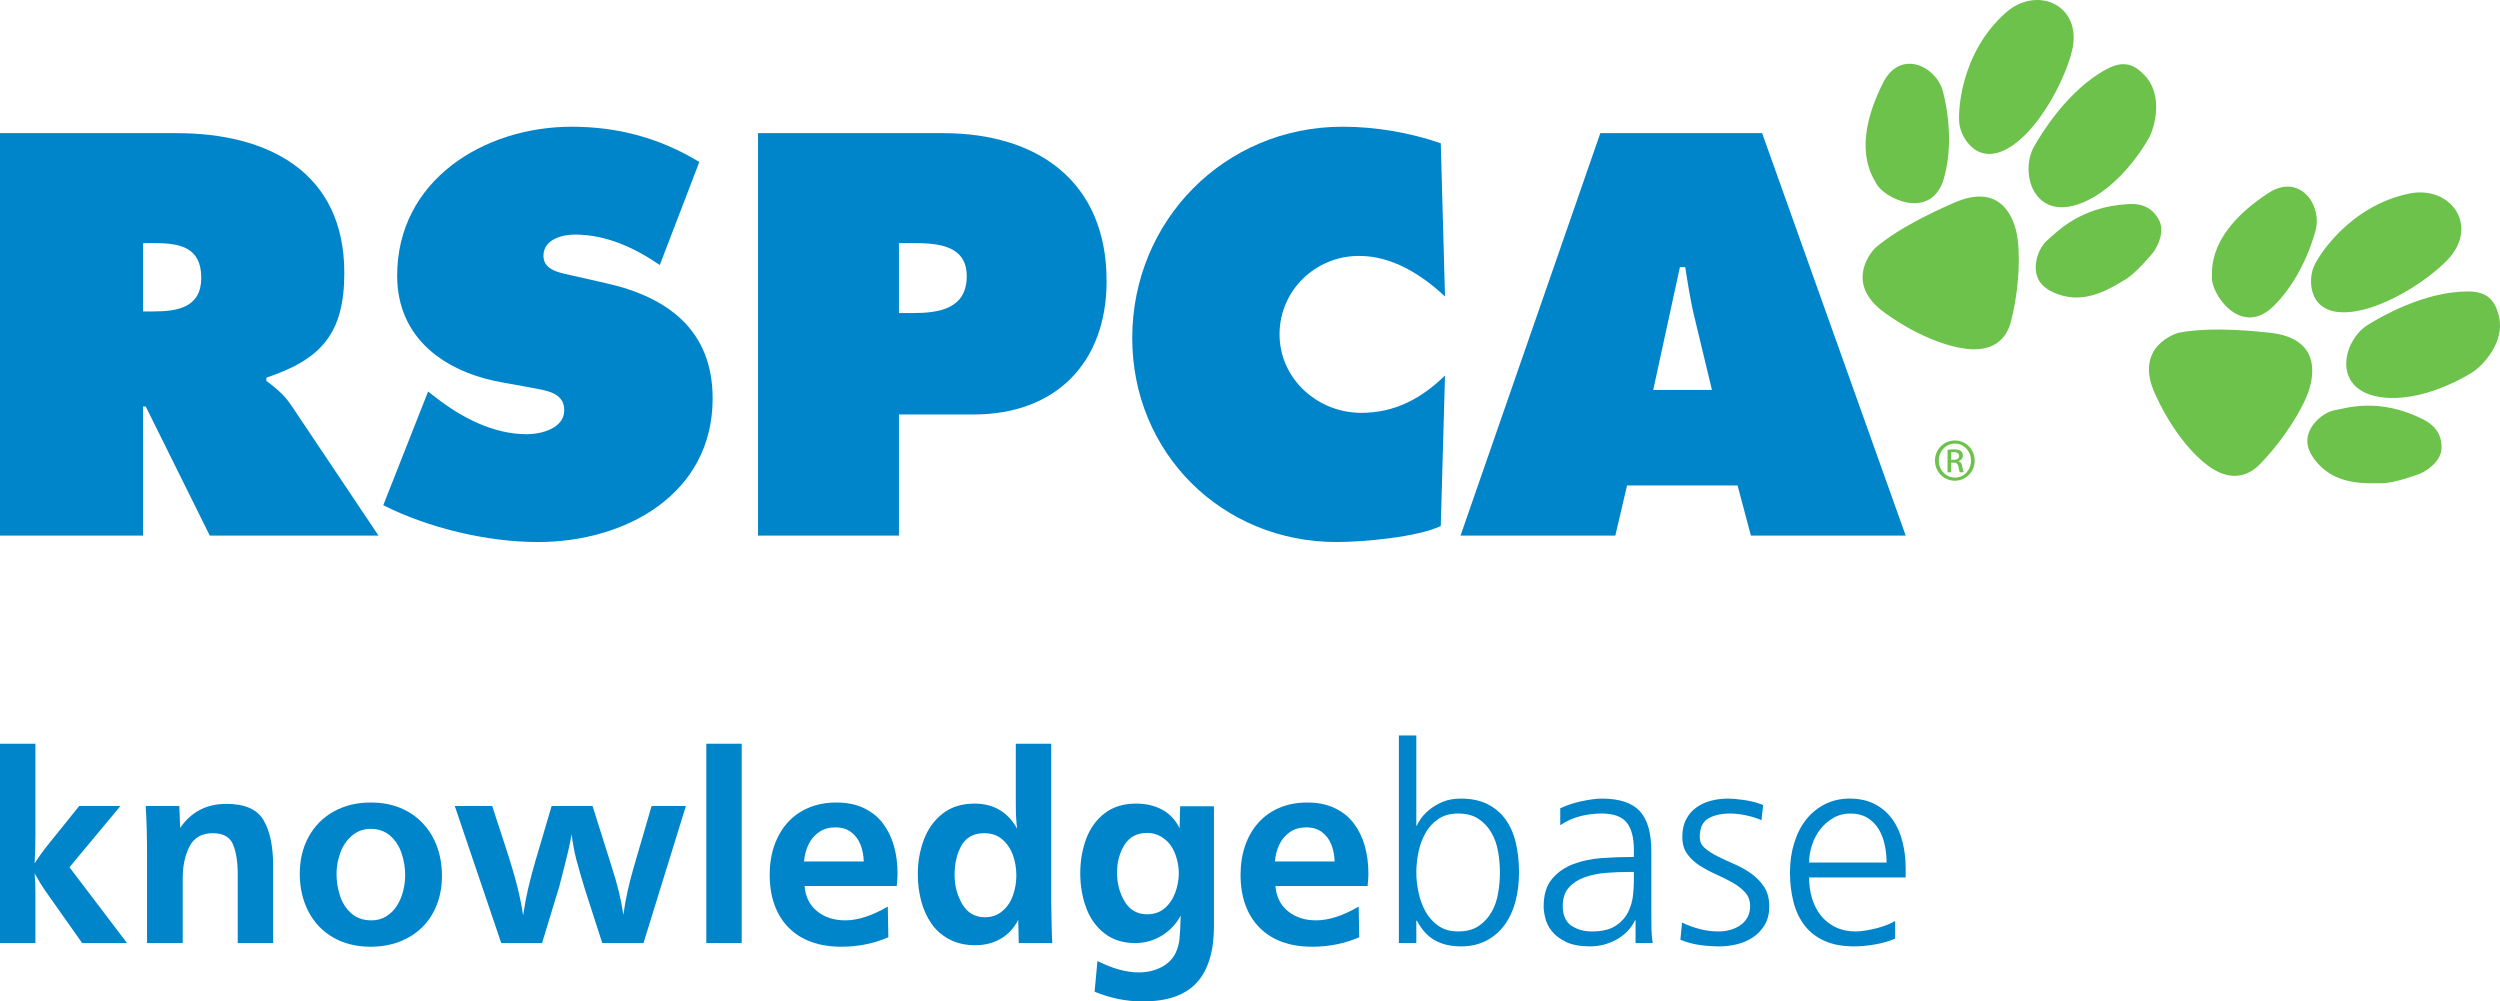
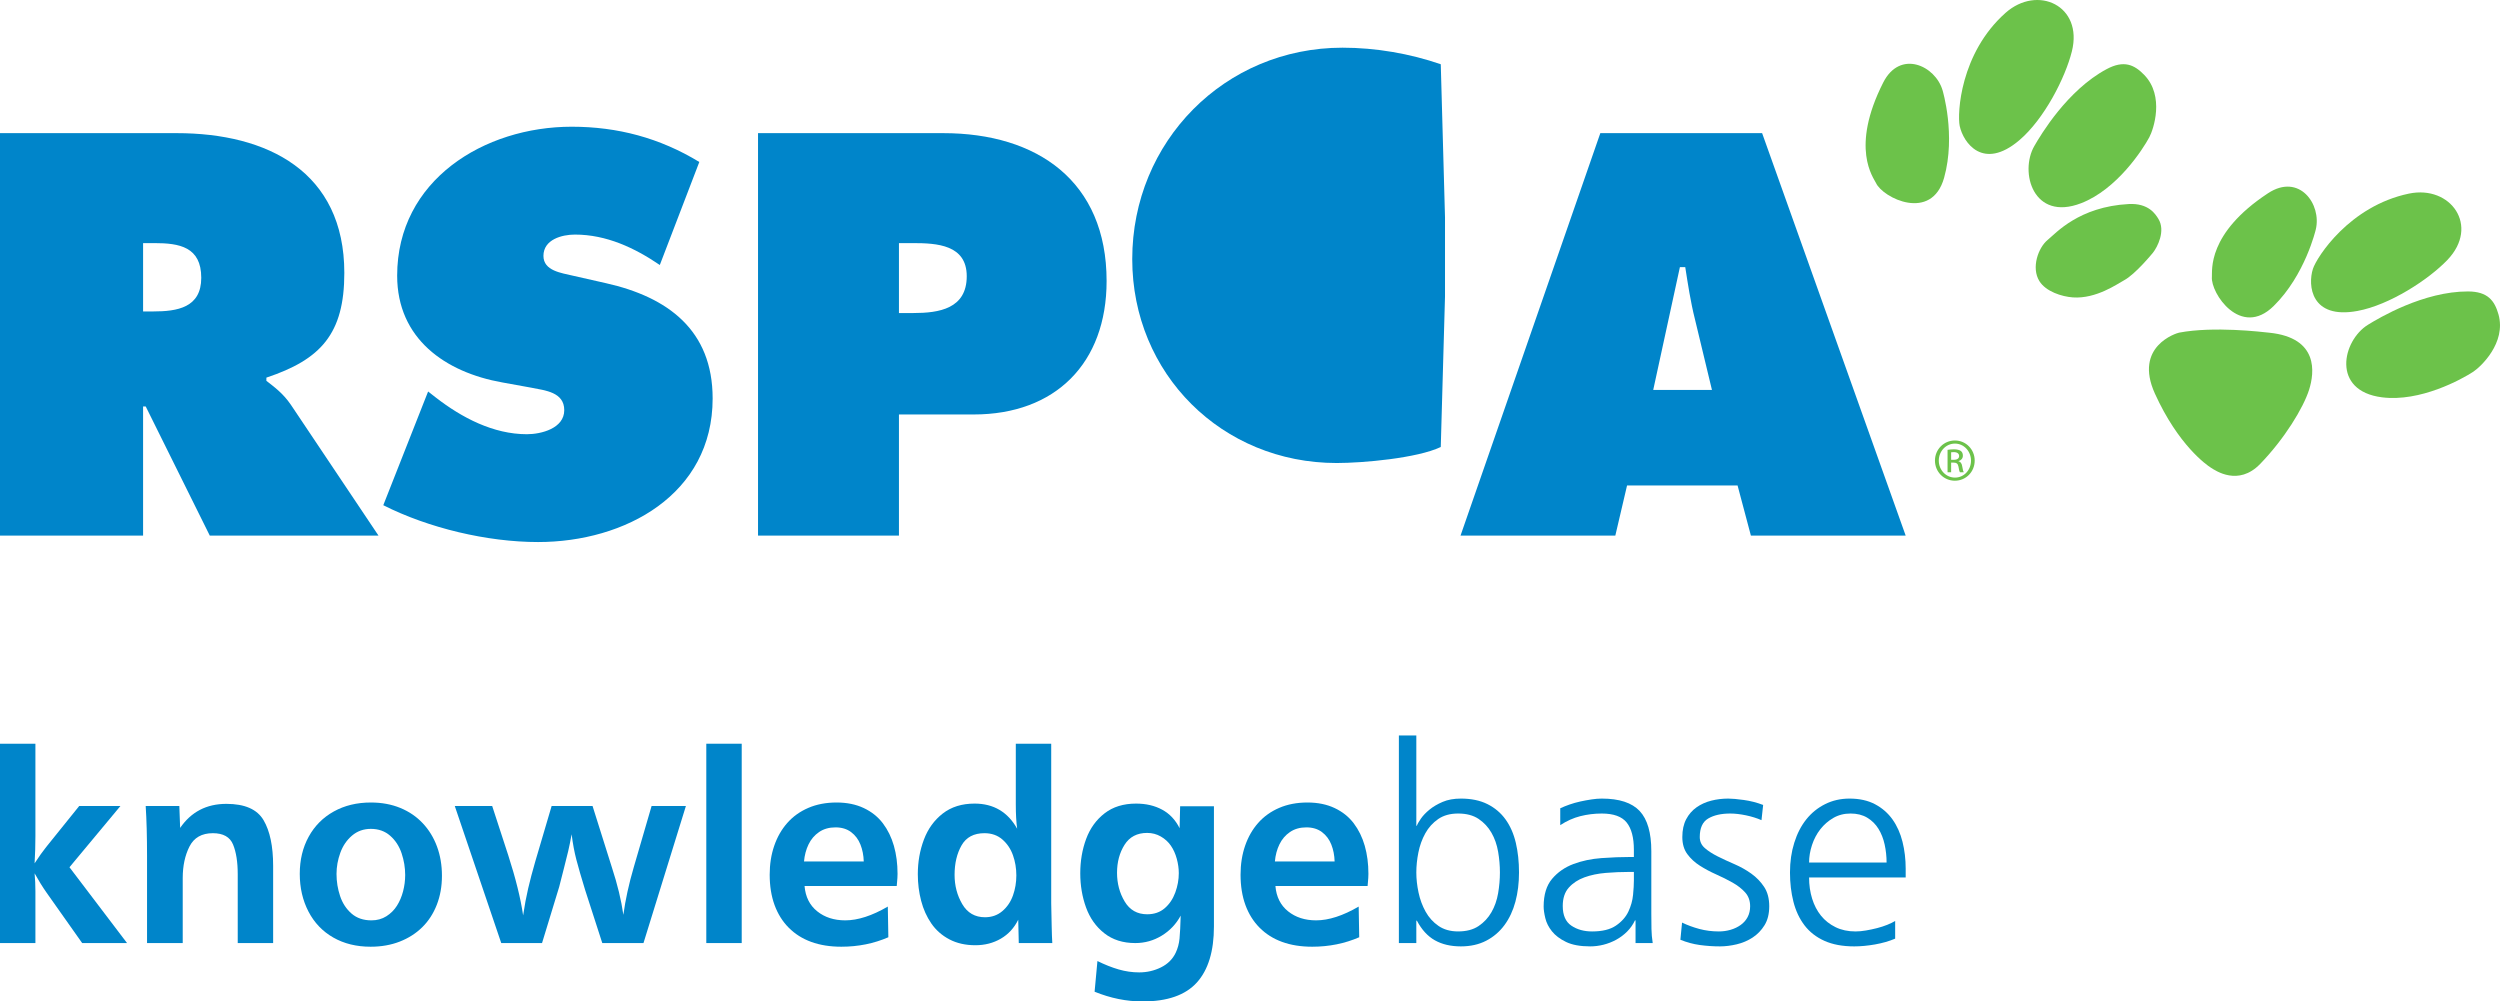
<svg xmlns="http://www.w3.org/2000/svg" id="Layer_1" data-name="Layer 1" viewBox="0 0 1920 769.115">
  <defs>
    <style>
      .cls-1 {
        fill: #0085ca;
      }

      .cls-2 {
        fill: #6cc24a;
      }
    </style>
  </defs>
  <g>
    <path class="cls-2" d="M1918.833,241.454c-2.992-10.548-8.247-17.573-23.373-17.623-34.194-.089-68.438,20.4-76.869,25.591-19.664,12.127-28.361,50.777,10.828,55.728,29.312,3.709,61.161-13.819,70.099-19.684,5.54-3.664,25.471-22.06,19.316-44.013" />
    <path class="cls-2" d="M1778.521,176.236c4.672-19.227-12.609-43.63-36.672-27.829-47.145,31.002-42.688,59.674-43.113,64.222-1.065,12.526,22.149,47.247,47.386,22.447,24.336-23.905,32.4-58.84,32.4-58.84" />
    <path class="cls-2" d="M1879.587,199.657c25.053-26.108,2.574-57.643-29.503-50.971-45.756,9.538-70.873,48.841-73.776,57.846-4.031,12.564-1.623,38.916,34.245,32.273,24.672-4.552,54.606-24.076,69.034-39.148" />
-     <path class="cls-2" d="M1858.528,363.789c5.071-2.029,16.951-9.693,16.577-20.558-.171-4.045-.349-14.2-14.149-21.167-34.175-17.205-59.456-8.437-67.671-7.068-9.166,1.54-21.668,12.139-21.249,24.26,.311,9.42,8.964,18.897,16.089,23.683,14.979,10.067,35.094,7.975,40.52,8.178,9.927,.349,29.884-7.328,29.884-7.328" />
    <path class="cls-2" d="M1742.837,255.521c-5.375-.552-42.517-5.129-69.269-.057-1.769,.323-35.164,10.339-18.58,46.866,17.927,39.48,39.48,54.675,43.069,56.919,3.537,2.225,20.964,14.321,37.686-2.884,18.796-19.36,33.256-43.195,37.643-57.053,4.152-13.097,7.499-39.893-30.549-43.791" />
    <path class="cls-2" d="M1498.473,353.151h1.984c2.238,0,4.152-.811,4.152-2.948,0-1.522-1.091-2.992-4.152-2.992-.906,0-1.54,.044-1.984,.133v5.807Zm0,9.528h-2.752v-17.192c1.433-.216,2.802-.412,4.856-.412,2.611,0,4.336,.545,5.344,1.28,1.021,.774,1.566,1.94,1.566,3.588,0,2.269-1.483,3.625-3.359,4.177v.133c1.515,.273,2.58,1.636,2.903,4.178,.406,2.687,.806,3.702,1.116,4.247h-2.904c-.425-.545-.824-2.13-1.154-4.387-.425-2.193-1.509-3.005-3.727-3.005h-1.889v7.392Zm2.859-21.991c-6.77,0-12.343,5.813-12.343,13.027,0,7.316,5.572,13.078,12.412,13.078,6.859,.069,12.33-5.762,12.33-13.008,0-7.284-5.471-13.097-12.33-13.097h-.069Zm.069-2.397c8.419,0,15.164,6.84,15.164,15.423,0,8.691-6.745,15.481-15.233,15.481-8.425,0-15.284-6.789-15.284-15.481,0-8.584,6.859-15.423,15.284-15.423h.069Z" />
    <path class="cls-2" d="M1491.893,69.376c-5.54-19.014-32.66-31.582-45.63-5.895-25.471,50.333-7.392,72.996-5.451,77.151,5.28,11.405,42.713,29.969,52.26-4.104,9.192-32.866-1.179-67.151-1.179-67.151" />
-     <path class="cls-2" d="M1500.388,155.884c-4.957,2.197-39.436,16.723-60.096,34.426-1.395,1.16-25.383,26.479,7.17,49.896,35.208,25.325,61.471,27.778,65.687,27.969,4.215,.133,25.325,1.978,31.271-21.275,6.694-26.143,7.353-54.007,4.273-68.21-2.954-13.436-13.376-38.324-48.305-22.805" />
    <path class="cls-2" d="M1591.216,39.391c8.748-35.112-26.441-51.287-50.949-29.521-34.954,31.008-37.166,77.617-35.214,86.879,2.764,12.897,17.953,34.568,45.782,10.951,19.131-16.228,35.354-48.067,40.381-68.309" />
    <path class="cls-2" d="M1646.779,57.541c-7.638-7.879-15.613-11.559-28.938-4.421-30.149,16.146-50.542,50.451-55.475,59.021-11.556,20.038-.843,58.156,35.988,43.908,27.556-10.685,47.253-41.201,52.311-50.628,3.163-5.854,11.943-31.516-3.886-47.88" />
    <path class="cls-2" d="M1653.455,194.094c3.423-4.279,9.902-16.841,4.145-26.064-2.142-3.445-7.379-12.165-22.776-11.328-38.194,2.073-55.779,22.279-62.22,27.556-7.195,5.883-12.767,21.3-6.371,31.617,4.951,8.007,17.174,11.924,25.731,12.533,17.997,1.261,34.409-10.548,39.227-13.097,8.773-4.621,22.263-21.217,22.263-21.217" />
    <path class="cls-1" d="M109.89,239.191h7.784c18.447,0,36.891-2.884,36.891-25.832,0-23.784-16.805-26.653-36.073-26.653h-8.602v52.485ZM0,102.254H135.706c69.687,0,128.737,29.516,128.737,107.399,0,46.736-18.039,66.425-59.856,80.359v2.466c5.744,4.508,12.711,9.42,18.856,18.46l67.256,100.426H161.121l-49.212-99.203h-2.019v99.203H0V102.254Z" />
    <path class="cls-1" d="M328.787,300.669l5.765,4.513c20.07,15.582,44.257,28.298,70.087,28.298,11.072,0,28.707-4.5,28.707-18.466,0-13.927-14.783-15.157-25.021-17.211l-22.543-4.089c-43.883-7.797-80.767-33.629-80.767-82.004,0-73.383,66.837-114.391,134.061-114.391,35.253,0,67.652,8.608,97.992,27.084l-30.339,79.117c-19.284-13.135-40.99-23.363-65.18-23.363-9.851,0-24.191,3.68-24.191,16.384,0,11.477,13.927,13.113,22.542,15.17l25.408,5.757c47.569,10.662,81.998,36.063,81.998,88.54,0,73.801-67.227,110.284-134.068,110.284-38.932,0-84.016-10.669-118.879-28.286l34.428-87.335Z" />
    <path class="cls-1" d="M690.394,240.414h11.075c19.664,0,40.989-3.277,40.989-28.279,0-24.204-22.961-25.43-41.408-25.43h-10.656v53.709Zm-108.229-138.16h142.246c72.159,0,125.459,36.891,125.459,113.558,0,63.138-39.347,102.499-102.08,102.499h-57.395v93.054h-108.229V102.254Z" />
-     <path class="cls-1" d="M1109.765,227.698c-18.016-16.818-40.558-31.157-65.991-31.157-33.636,0-61.085,26.657-61.085,60.261,0,34.035,29.135,60.267,62.72,60.267,25.845,0,46.34-11.062,64.356-28.679l-3.258,115.596c-18.036,8.608-59.855,12.304-79.944,12.304-88.115,0-157.003-68.477-157.003-156.611,0-90.188,70.898-162.36,161.511-162.36,25.42,0,51.664,4.52,75.437,12.716l3.258,117.662Z" />
+     <path class="cls-1" d="M1109.765,227.698l-3.258,115.596c-18.036,8.608-59.855,12.304-79.944,12.304-88.115,0-157.003-68.477-157.003-156.611,0-90.188,70.898-162.36,161.511-162.36,25.42,0,51.664,4.52,75.437,12.716l3.258,117.662Z" />
    <path class="cls-1" d="M1314.775,299.446l-13.116-54.53c-3.303-13.11-5.331-26.657-7.385-39.76h-4.108l-20.488,94.29h45.097Zm-74.207,111.919h-118.886l107.374-309.11h124.255l110.258,309.11h-118.873l-10.238-38.524h-84.876l-9.015,38.524Z" />
  </g>
  <g>
    <path class="cls-1" d="M97.569,724.275H63.108l-27.194-38.509c-3.254-4.635-6.367-9.653-9.342-15.05,.415,4.43,.623,9.031,.623,13.805v39.754H0v-153.1H27.195v70.996c0,6.92-.208,13.875-.623,20.864,3.389-5.19,6.365-9.376,8.927-12.56l25.326-31.451h31.658l-39.132,47.02,44.218,58.23Z" />
    <path class="cls-1" d="M137.728,619.025l.624,16.816c8.443-12.317,20.276-18.476,35.502-18.476,14.118,0,23.633,4.17,28.548,12.508,4.914,8.339,7.371,20.051,7.371,35.135v59.268h-27.195v-52.936c0-9.342-1.194-16.919-3.581-22.732s-7.561-8.719-15.517-8.719c-8.511,0-14.497,3.408-17.957,10.223-3.461,6.816-5.189,14.895-5.189,24.236v49.926h-27.402v-66.949c0-14.877-.347-27.644-1.038-38.301h25.836Z" />
    <path class="cls-1" d="M339.415,672.584c0,8.096-1.315,15.518-3.944,22.265-2.631,6.746-6.35,12.491-11.158,17.23-4.811,4.741-10.571,8.425-17.282,11.055-6.712,2.628-14.186,3.944-22.42,3.944-10.864,0-20.414-2.354-28.648-7.058-8.236-4.705-14.584-11.348-19.047-19.93-4.463-8.579-6.695-18.233-6.695-28.959,0-10.725,2.284-20.24,6.851-28.544,4.567-8.303,10.984-14.755,19.254-19.358,8.268-4.601,17.765-6.902,28.492-6.902,8.304,0,15.829,1.385,22.576,4.152,6.747,2.768,12.508,6.695,17.282,11.781,4.775,5.086,8.424,11.055,10.951,17.905,2.525,6.851,3.789,14.324,3.789,22.42Zm-28.233-.571c0-5.667-.918-11.228-2.751-16.687-1.834-5.459-4.759-9.95-8.771-13.474-4.014-3.523-8.962-5.286-14.843-5.286-5.605,0-10.431,1.729-14.48,5.184s-7.042,7.86-8.978,13.214c-1.938,5.355-2.906,10.76-2.906,16.218,0,5.874,.916,11.539,2.75,16.998,1.833,5.459,4.757,9.933,8.771,13.423,4.012,3.489,9.098,5.233,15.258,5.233,4.36,0,8.2-1.052,11.522-3.16,3.321-2.107,6.02-4.801,8.096-8.083,2.076-3.282,3.649-6.979,4.723-11.09,1.072-4.111,1.609-8.275,1.609-12.489Z" />
    <path class="cls-1" d="M526.768,619.025l-32.573,105.25h-31.64l-13.174-40.792c-2.974-9.687-5.222-17.455-6.743-23.303-1.521-5.846-2.731-12.334-3.63-19.461-.83,4.706-1.697,8.978-2.595,12.818-.899,3.841-2.006,8.288-3.32,13.338-1.314,5.052-2.523,9.792-3.63,14.22l-13.174,43.179h-31.329l-35.685-105.25h28.735l12.344,37.886c5.67,17.578,9.475,32.939,11.411,46.086,1.106-7.473,2.402-14.392,3.889-20.76,1.487-6.365,3.304-13.25,5.448-20.655l12.551-42.557h31.433l14.937,47.436c4.219,12.871,7.123,24.911,8.714,36.121,1.59-11.625,4.253-23.803,7.988-36.536l13.694-47.02h26.348Z" />
    <path class="cls-1" d="M569.635,724.275h-27.195v-153.1h27.195v153.1Z" />
    <path class="cls-1" d="M681.839,696.25l.415,23.562c-11.142,4.843-23.182,7.266-36.121,7.266-8.651,0-16.348-1.23-23.095-3.686-6.747-2.455-12.508-6.088-17.282-10.898-4.775-4.809-8.407-10.622-10.899-17.438-2.491-6.814-3.737-14.584-3.737-23.302,0-8.026,1.158-15.414,3.477-22.161,2.317-6.747,5.657-12.593,10.016-17.541,4.359-4.947,9.739-8.806,16.14-11.574,6.4-2.767,13.649-4.152,21.746-4.152,7.888,0,14.843,1.42,20.863,4.256,6.02,2.838,10.915,6.747,14.687,11.729,3.771,4.981,6.591,10.743,8.459,17.281,1.869,6.54,2.802,13.719,2.802,21.538,0,1.385-.036,2.423-.104,3.114-.07,.693-.14,1.557-.208,2.596-.07,1.037-.174,2.249-.312,3.632h-70.789c.691,8.304,3.926,14.775,9.705,19.411,5.777,4.637,12.956,6.954,21.538,6.954,9.687,0,20.586-3.529,32.696-10.587Zm-18.476-34.668c-.14-4.705-.986-9.031-2.543-12.975s-3.944-7.126-7.162-9.55c-3.218-2.421-7.214-3.632-11.989-3.632-4.914,0-9.118,1.193-12.611,3.581-3.495,2.388-6.194,5.553-8.096,9.497-1.904,3.944-3.062,8.304-3.477,13.079h45.878Z" />
    <path class="cls-1" d="M808.16,724.275h-25.742l-.415-17.947c-3.114,6.329-7.561,11.178-13.338,14.55-5.778,3.372-12.3,5.058-19.566,5.058-7.613,0-14.272-1.505-19.981-4.515-5.709-3.01-10.328-7.075-13.857-12.196-3.529-5.12-6.142-10.933-7.837-17.438-1.696-6.503-2.543-13.32-2.543-20.448,0-9.41,1.557-18.25,4.671-26.52,3.114-8.268,7.94-14.946,14.479-20.033,6.539-5.086,14.687-7.629,24.444-7.629,7.334,0,13.735,1.626,19.202,4.878,5.466,3.253,9.965,8.062,13.494,14.427-.693-5.12-1.038-11.348-1.038-18.683v-46.604h27.195v122.48c.138,6.783,.26,12.733,.364,17.853,.104,5.121,.259,9.377,.467,12.767Zm-27.61-51.95c0-5.457-.866-10.621-2.595-15.493-1.73-4.87-4.447-8.912-8.148-12.125-3.703-3.211-8.288-4.818-13.753-4.818-8.166,0-14.03,3.127-17.594,9.378-3.565,6.253-5.346,13.8-5.346,22.642,0,8.29,1.972,15.787,5.916,22.489s9.757,10.052,17.438,10.052c5.189,0,9.635-1.572,13.338-4.715,3.701-3.144,6.418-7.151,8.148-12.021,1.729-4.87,2.595-10.001,2.595-15.39Z" />
    <path class="cls-1" d="M906.351,619.233h25.949v92.275c0,19.028-4.377,33.387-13.13,43.075-8.755,9.687-22.645,14.531-41.674,14.531-12.318,0-24.6-2.491-36.848-7.473l2.18-23.562c5.605,2.767,11.019,4.912,16.244,6.436,5.224,1.521,10.5,2.283,15.829,2.283,5.95,0,11.521-1.281,16.711-3.84,5.19-2.561,8.961-6.297,11.314-11.21,1.591-3.321,2.577-6.99,2.958-11.002,.379-4.012,.675-9.861,.882-17.542-3.461,6.436-8.304,11.557-14.532,15.362-6.228,3.806-13.01,5.709-20.344,5.709-9.481,0-17.422-2.525-23.821-7.577-6.402-5.051-11.072-11.659-14.013-19.825-2.942-8.165-4.412-16.883-4.412-26.157,0-9.479,1.505-18.284,4.515-26.416,3.01-8.13,7.733-14.687,14.169-19.669,6.435-4.982,14.495-7.473,24.184-7.473,7.611,0,14.288,1.556,20.033,4.67,5.743,3.114,10.206,7.855,13.39,14.22l.415-16.815Zm-1.038,51.276c0-3.529-.519-7.197-1.557-11.003-1.038-3.804-2.543-7.143-4.515-10.016-1.972-2.87-4.551-5.223-7.733-7.058-3.184-1.832-6.679-2.75-10.483-2.75-7.751,0-13.545,3.046-17.386,9.134-3.841,6.09-5.761,13.252-5.761,21.486,0,8.166,1.954,15.518,5.864,22.057,3.909,6.54,9.67,9.809,17.282,9.809,5.397,0,9.895-1.557,13.493-4.671,3.597-3.114,6.296-7.126,8.096-12.04,1.799-4.912,2.699-9.895,2.699-14.946Z" />
    <path class="cls-1" d="M1043.467,696.25l.415,23.562c-11.142,4.843-23.182,7.266-36.121,7.266-8.65,0-16.348-1.23-23.094-3.686-6.747-2.455-12.508-6.088-17.282-10.898-4.774-4.809-8.407-10.622-10.899-17.438-2.491-6.814-3.736-14.584-3.736-23.302,0-8.026,1.158-15.414,3.477-22.161s5.657-12.593,10.016-17.541c4.36-4.947,9.74-8.806,16.141-11.574,6.399-2.767,13.649-4.152,21.745-4.152,7.889,0,14.843,1.42,20.863,4.256,6.021,2.838,10.915,6.747,14.688,11.729,3.771,4.981,6.591,10.743,8.459,17.281,1.869,6.54,2.803,13.719,2.803,21.538,0,1.385-.036,2.423-.104,3.114-.069,.693-.139,1.557-.207,2.596-.069,1.037-.173,2.249-.311,3.632h-70.789c.691,8.304,3.926,14.775,9.704,19.411,5.777,4.637,12.957,6.954,21.538,6.954,9.687,0,20.587-3.529,32.696-10.587Zm-18.476-34.668c-.139-4.705-.986-9.031-2.542-12.975-1.557-3.944-3.944-7.126-7.162-9.55-3.218-2.421-7.215-3.632-11.989-3.632-4.914,0-9.118,1.193-12.611,3.581-3.495,2.388-6.194,5.553-8.096,9.497-1.904,3.944-3.061,8.304-3.477,13.079h45.877Z" />
    <path class="cls-1" d="M1074.346,564.843h13.393v69.299h.425c.425-1.275,1.451-3.082,3.082-5.42,1.628-2.338,3.826-4.64,6.589-6.908,2.764-2.266,6.129-4.251,10.098-5.952,3.966-1.7,8.642-2.551,14.03-2.551,7.935,0,14.737,1.419,20.407,4.252,5.666,2.836,10.31,6.769,13.924,11.798,3.613,5.032,6.235,11.021,7.865,17.962,1.627,6.946,2.444,14.528,2.444,22.746,0,8.077-.923,15.554-2.763,22.426-1.844,6.876-4.644,12.861-8.397,17.962-3.757,5.102-8.433,9.108-14.03,12.011-5.601,2.903-12.084,4.358-19.451,4.358-7.795,0-14.455-1.561-19.982-4.677-5.526-3.115-10.133-8.147-13.817-15.093h-.425v17.219h-13.393v-159.432Zm76.209,89.281c-.923-5.384-2.624-10.236-5.102-14.561-2.481-4.322-5.776-7.865-9.885-10.629-4.112-2.764-9.354-4.145-15.731-4.145-6.094,0-11.196,1.418-15.305,4.251-4.113,2.836-7.407,6.483-9.885,10.948-2.482,4.464-4.251,9.354-5.314,14.668s-1.594,10.452-1.594,15.412c0,4.962,.564,10.097,1.7,15.411,1.132,5.314,2.94,10.204,5.42,14.668,2.478,4.464,5.773,8.114,9.886,10.948,4.109,2.836,9.141,4.251,15.092,4.251,6.377,0,11.619-1.381,15.731-4.145,4.109-2.763,7.404-6.304,9.885-10.629,2.478-4.321,4.179-9.173,5.102-14.561,.919-5.385,1.381-10.699,1.381-15.943,0-5.242-.462-10.556-1.381-15.944Z" />
    <path class="cls-1" d="M1256.098,706.844h-.425c-1.561,3.262-3.581,6.132-6.058,8.61-2.481,2.481-5.281,4.57-8.397,6.27-3.119,1.701-6.377,2.976-9.779,3.826-3.401,.851-6.802,1.276-10.204,1.276-7.652,0-13.818-1.136-18.494-3.401-4.676-2.266-8.29-4.995-10.842-8.184-2.55-3.188-4.251-6.553-5.101-10.098-.85-3.54-1.275-6.516-1.275-8.928,0-9.068,2.159-16.156,6.483-21.258,4.321-5.101,9.779-8.891,16.368-11.373,6.589-2.478,13.781-4.002,21.576-4.57,7.792-.565,15.233-.85,22.32-.85h2.551v-5.527c0-9.353-1.844-16.331-5.527-20.938-3.687-4.604-10.064-6.908-19.131-6.908-5.67,0-11.161,.674-16.475,2.019-5.314,1.348-10.452,3.651-15.412,6.908v-12.967c2.126-.99,4.498-1.947,7.121-2.87,2.62-.919,5.385-1.7,8.29-2.338,2.903-.637,5.773-1.169,8.61-1.594,2.834-.425,5.454-.638,7.865-.638,13.461,0,23.17,3.189,29.123,9.567,5.951,6.377,8.928,16.653,8.928,30.823v47.83c0,4.394,.034,8.364,.107,11.904,.069,3.544,.388,7.158,.956,10.842h-13.18v-17.431Zm-1.275-37.201h-3.826c-5.813,0-11.728,.25-17.75,.744-6.026,.498-11.48,1.631-16.369,3.401-4.888,1.774-8.895,4.395-12.01,7.865-3.119,3.475-4.677,8.184-4.677,14.137,0,7.088,2.195,12.117,6.59,15.093,4.391,2.975,9.705,4.463,15.943,4.463,7.792,0,13.887-1.488,18.281-4.463,4.391-2.976,7.58-6.554,9.567-10.736,1.982-4.178,3.188-8.466,3.613-12.861,.425-4.391,.638-8.077,.638-11.054v-6.59Z" />
    <path class="cls-1" d="M1291.811,708.544c4.109,1.986,8.536,3.614,13.286,4.889,4.746,1.276,9.742,1.913,14.986,1.913,3.116,0,6.129-.425,9.035-1.275,2.903-.85,5.491-2.089,7.759-3.72,2.265-1.628,4.038-3.647,5.314-6.058,1.275-2.407,1.913-5.172,1.913-8.29,0-4.251-1.275-7.792-3.826-10.629-2.551-2.834-5.776-5.348-9.673-7.546-3.9-2.195-8.077-4.285-12.542-6.271-4.464-1.982-8.646-4.215-12.542-6.695-3.9-2.478-7.121-5.454-9.673-8.929-2.551-3.471-3.826-7.829-3.826-13.073,0-5.385,.99-9.955,2.976-13.712,1.982-3.753,4.64-6.802,7.971-9.141,3.328-2.338,7.085-4.039,11.267-5.101,4.178-1.063,8.536-1.595,13.073-1.595,2.834,0,6.802,.356,11.905,1.063,5.101,.711,10.061,1.986,14.88,3.826l-1.275,11.692c-3.544-1.557-7.514-2.797-11.905-3.72-4.394-.919-8.433-1.381-12.117-1.381-6.945,0-12.578,1.275-16.899,3.826-4.325,2.551-6.483,7.301-6.483,14.243,0,3.401,1.308,6.238,3.932,8.503,2.62,2.269,5.916,4.394,9.885,6.377,3.966,1.986,8.254,3.969,12.861,5.952,4.604,1.985,8.892,4.394,12.861,7.227,3.966,2.836,7.261,6.238,9.885,10.204,2.62,3.969,3.933,8.928,3.933,14.88,0,5.813-1.206,10.665-3.614,14.562-2.411,3.9-5.457,7.051-9.141,9.46-3.687,2.411-7.759,4.145-12.223,5.208-4.464,1.062-8.752,1.594-12.861,1.594-5.245,0-10.417-.356-15.518-1.063-5.102-.711-10.065-2.053-14.881-4.039l1.276-13.18Z" />
    <path class="cls-1" d="M1455.492,720.874c-4.677,1.986-9.852,3.471-15.518,4.464-5.67,.99-10.984,1.488-15.943,1.488-8.929,0-16.548-1.419-22.852-4.252-6.307-2.833-11.409-6.802-15.305-11.904-3.9-5.102-6.733-11.124-8.504-18.069-1.773-6.942-2.657-14.455-2.657-22.532,0-8.218,1.096-15.837,3.295-22.852,2.195-7.014,5.278-13,9.247-17.962,3.966-4.96,8.786-8.855,14.456-11.692,5.666-2.834,11.904-4.252,18.706-4.252,7.652,0,14.206,1.455,19.663,4.358,5.454,2.906,9.918,6.802,13.392,11.692,3.472,4.889,6.023,10.595,7.653,17.112,1.627,6.52,2.444,13.393,2.444,20.62v6.802h-74.188c0,5.813,.777,11.233,2.338,16.262,1.557,5.032,3.826,9.389,6.802,13.073,2.976,3.688,6.696,6.627,11.161,8.823,4.463,2.198,9.598,3.294,15.411,3.294,2.408,0,5.066-.246,7.971-.744,2.904-.494,5.74-1.096,8.504-1.806,2.763-.707,5.384-1.558,7.865-2.551,2.478-.99,4.497-1.983,6.058-2.976v13.605Zm-6.59-58.459c0-4.676-.498-9.28-1.488-13.817-.993-4.534-2.587-8.573-4.782-12.117-2.199-3.541-5.069-6.377-8.61-8.504-3.544-2.125-7.795-3.188-12.755-3.188-4.962,0-9.389,1.135-13.286,3.401-3.9,2.269-7.227,5.175-9.991,8.716-2.764,3.544-4.889,7.583-6.377,12.117-1.488,4.537-2.232,9.001-2.232,13.392h59.521Z" />
  </g>
</svg>